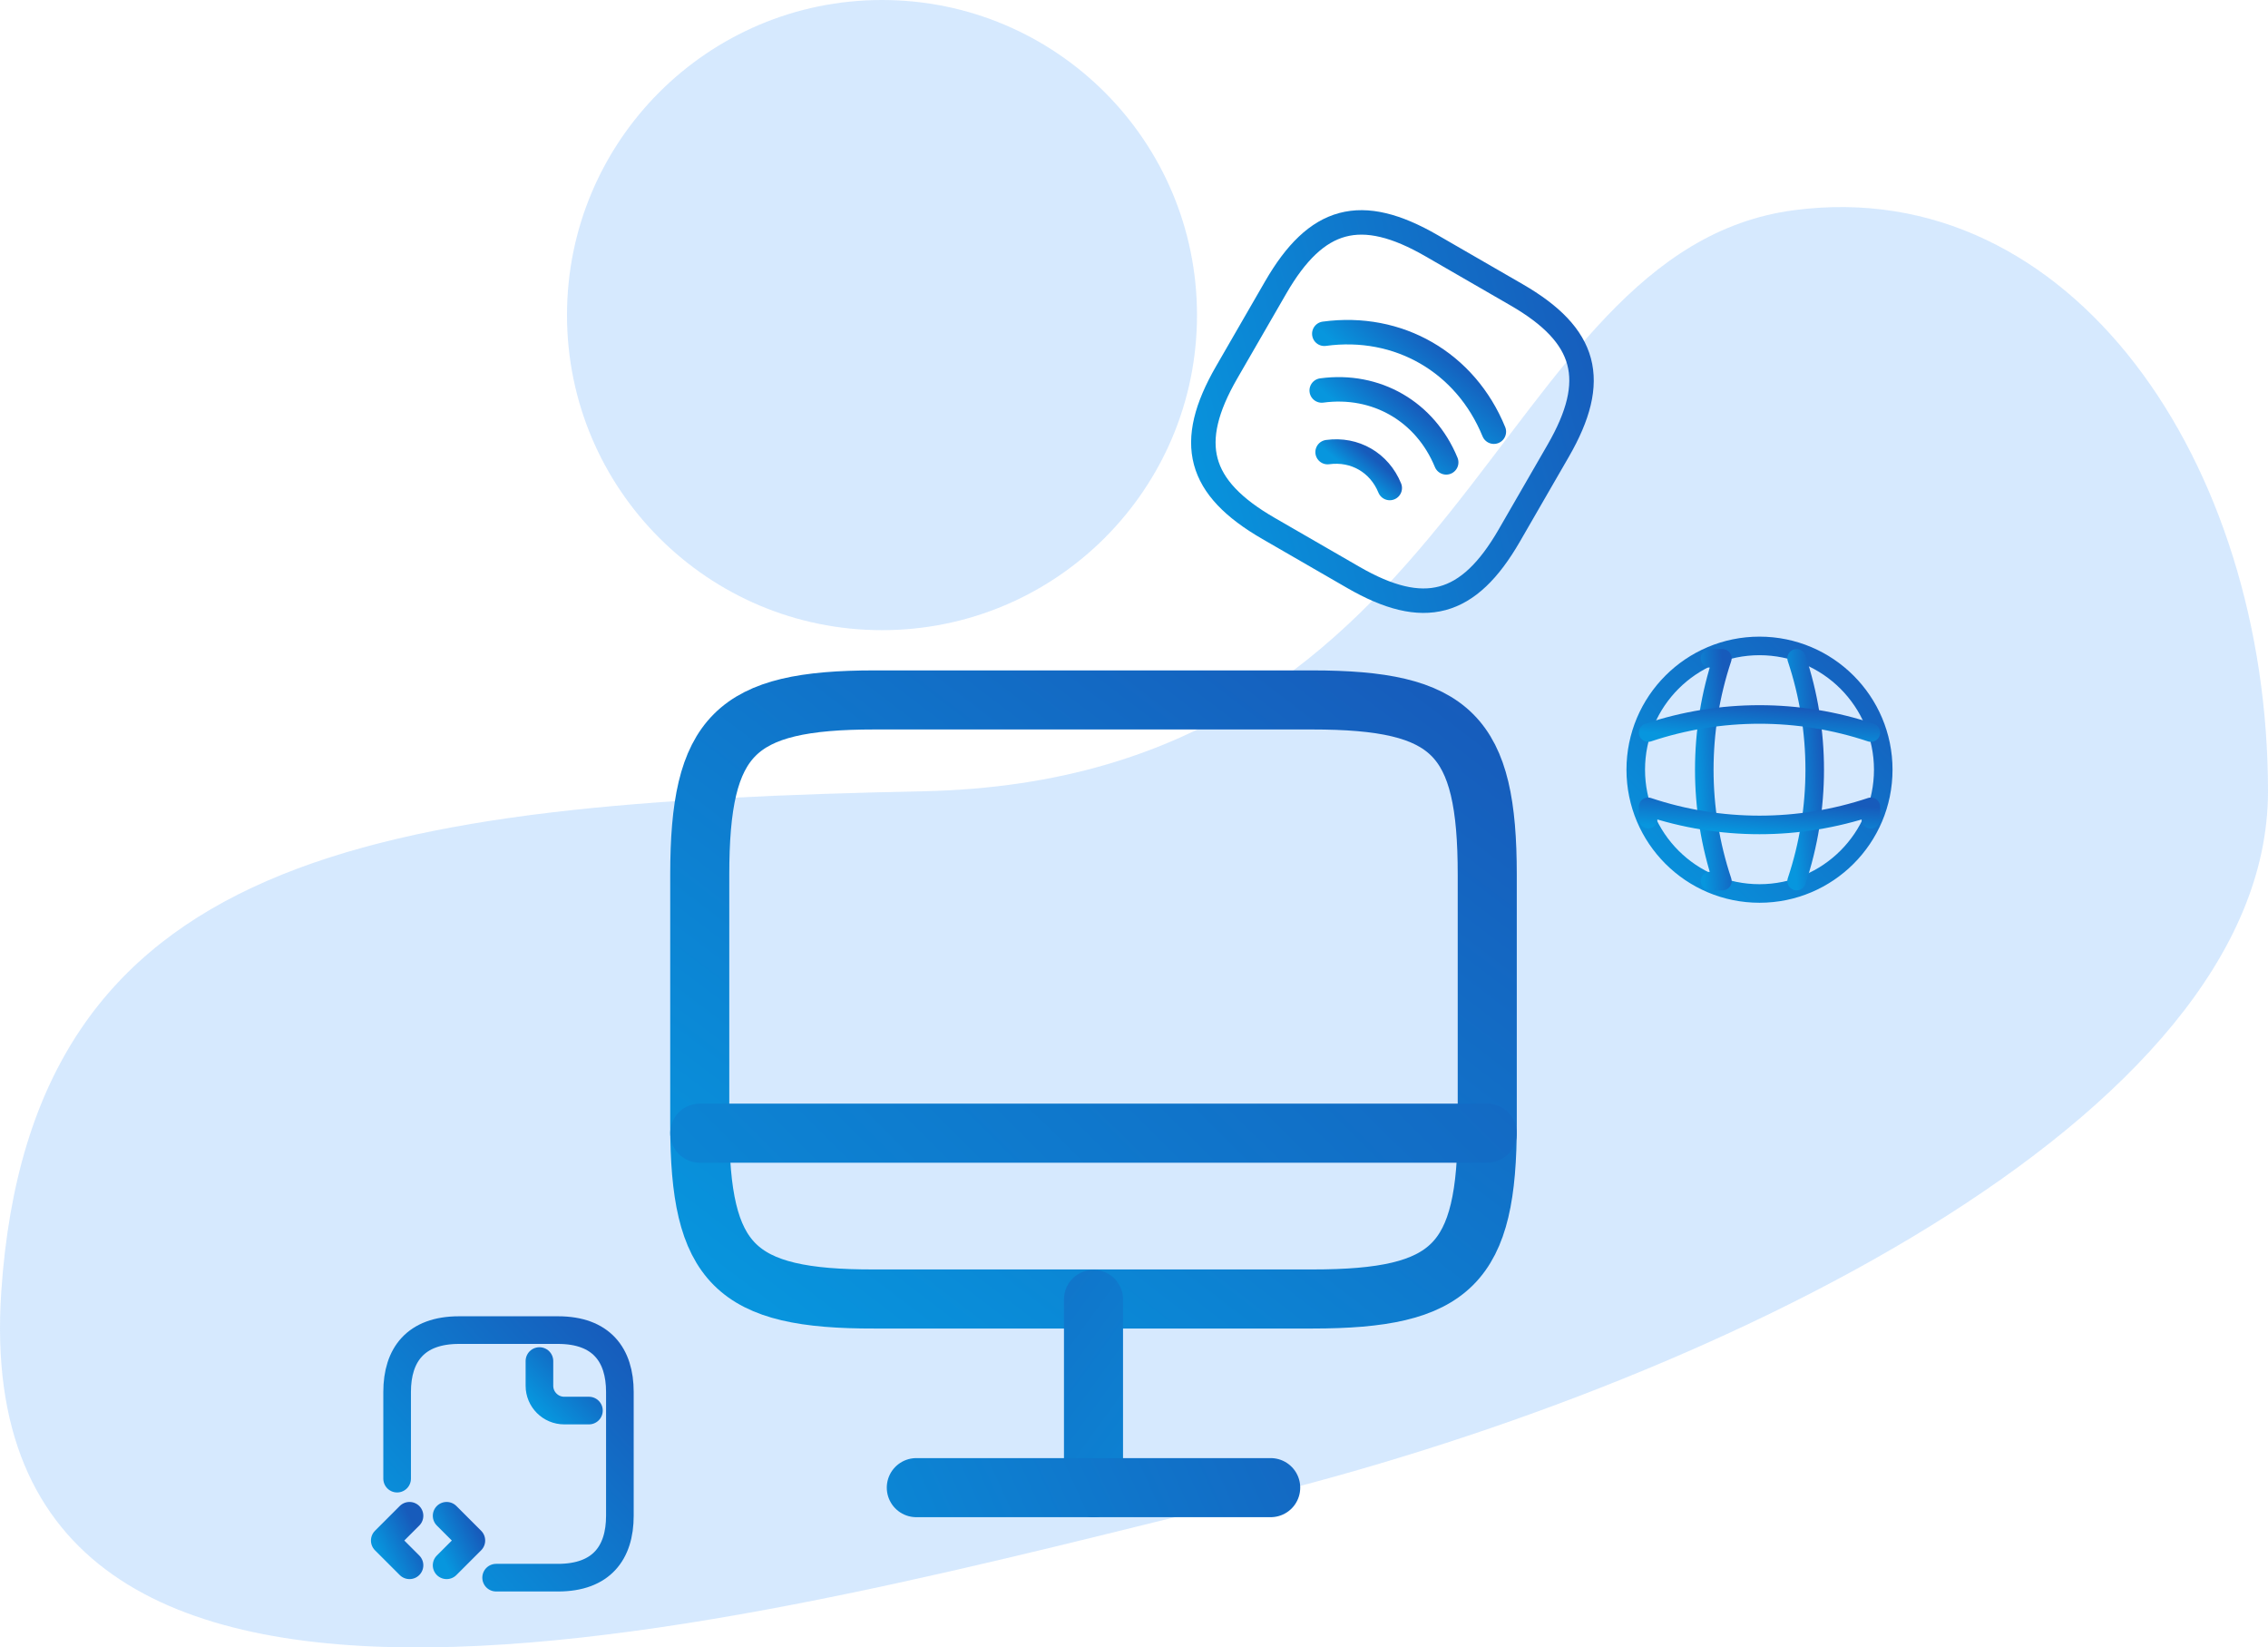
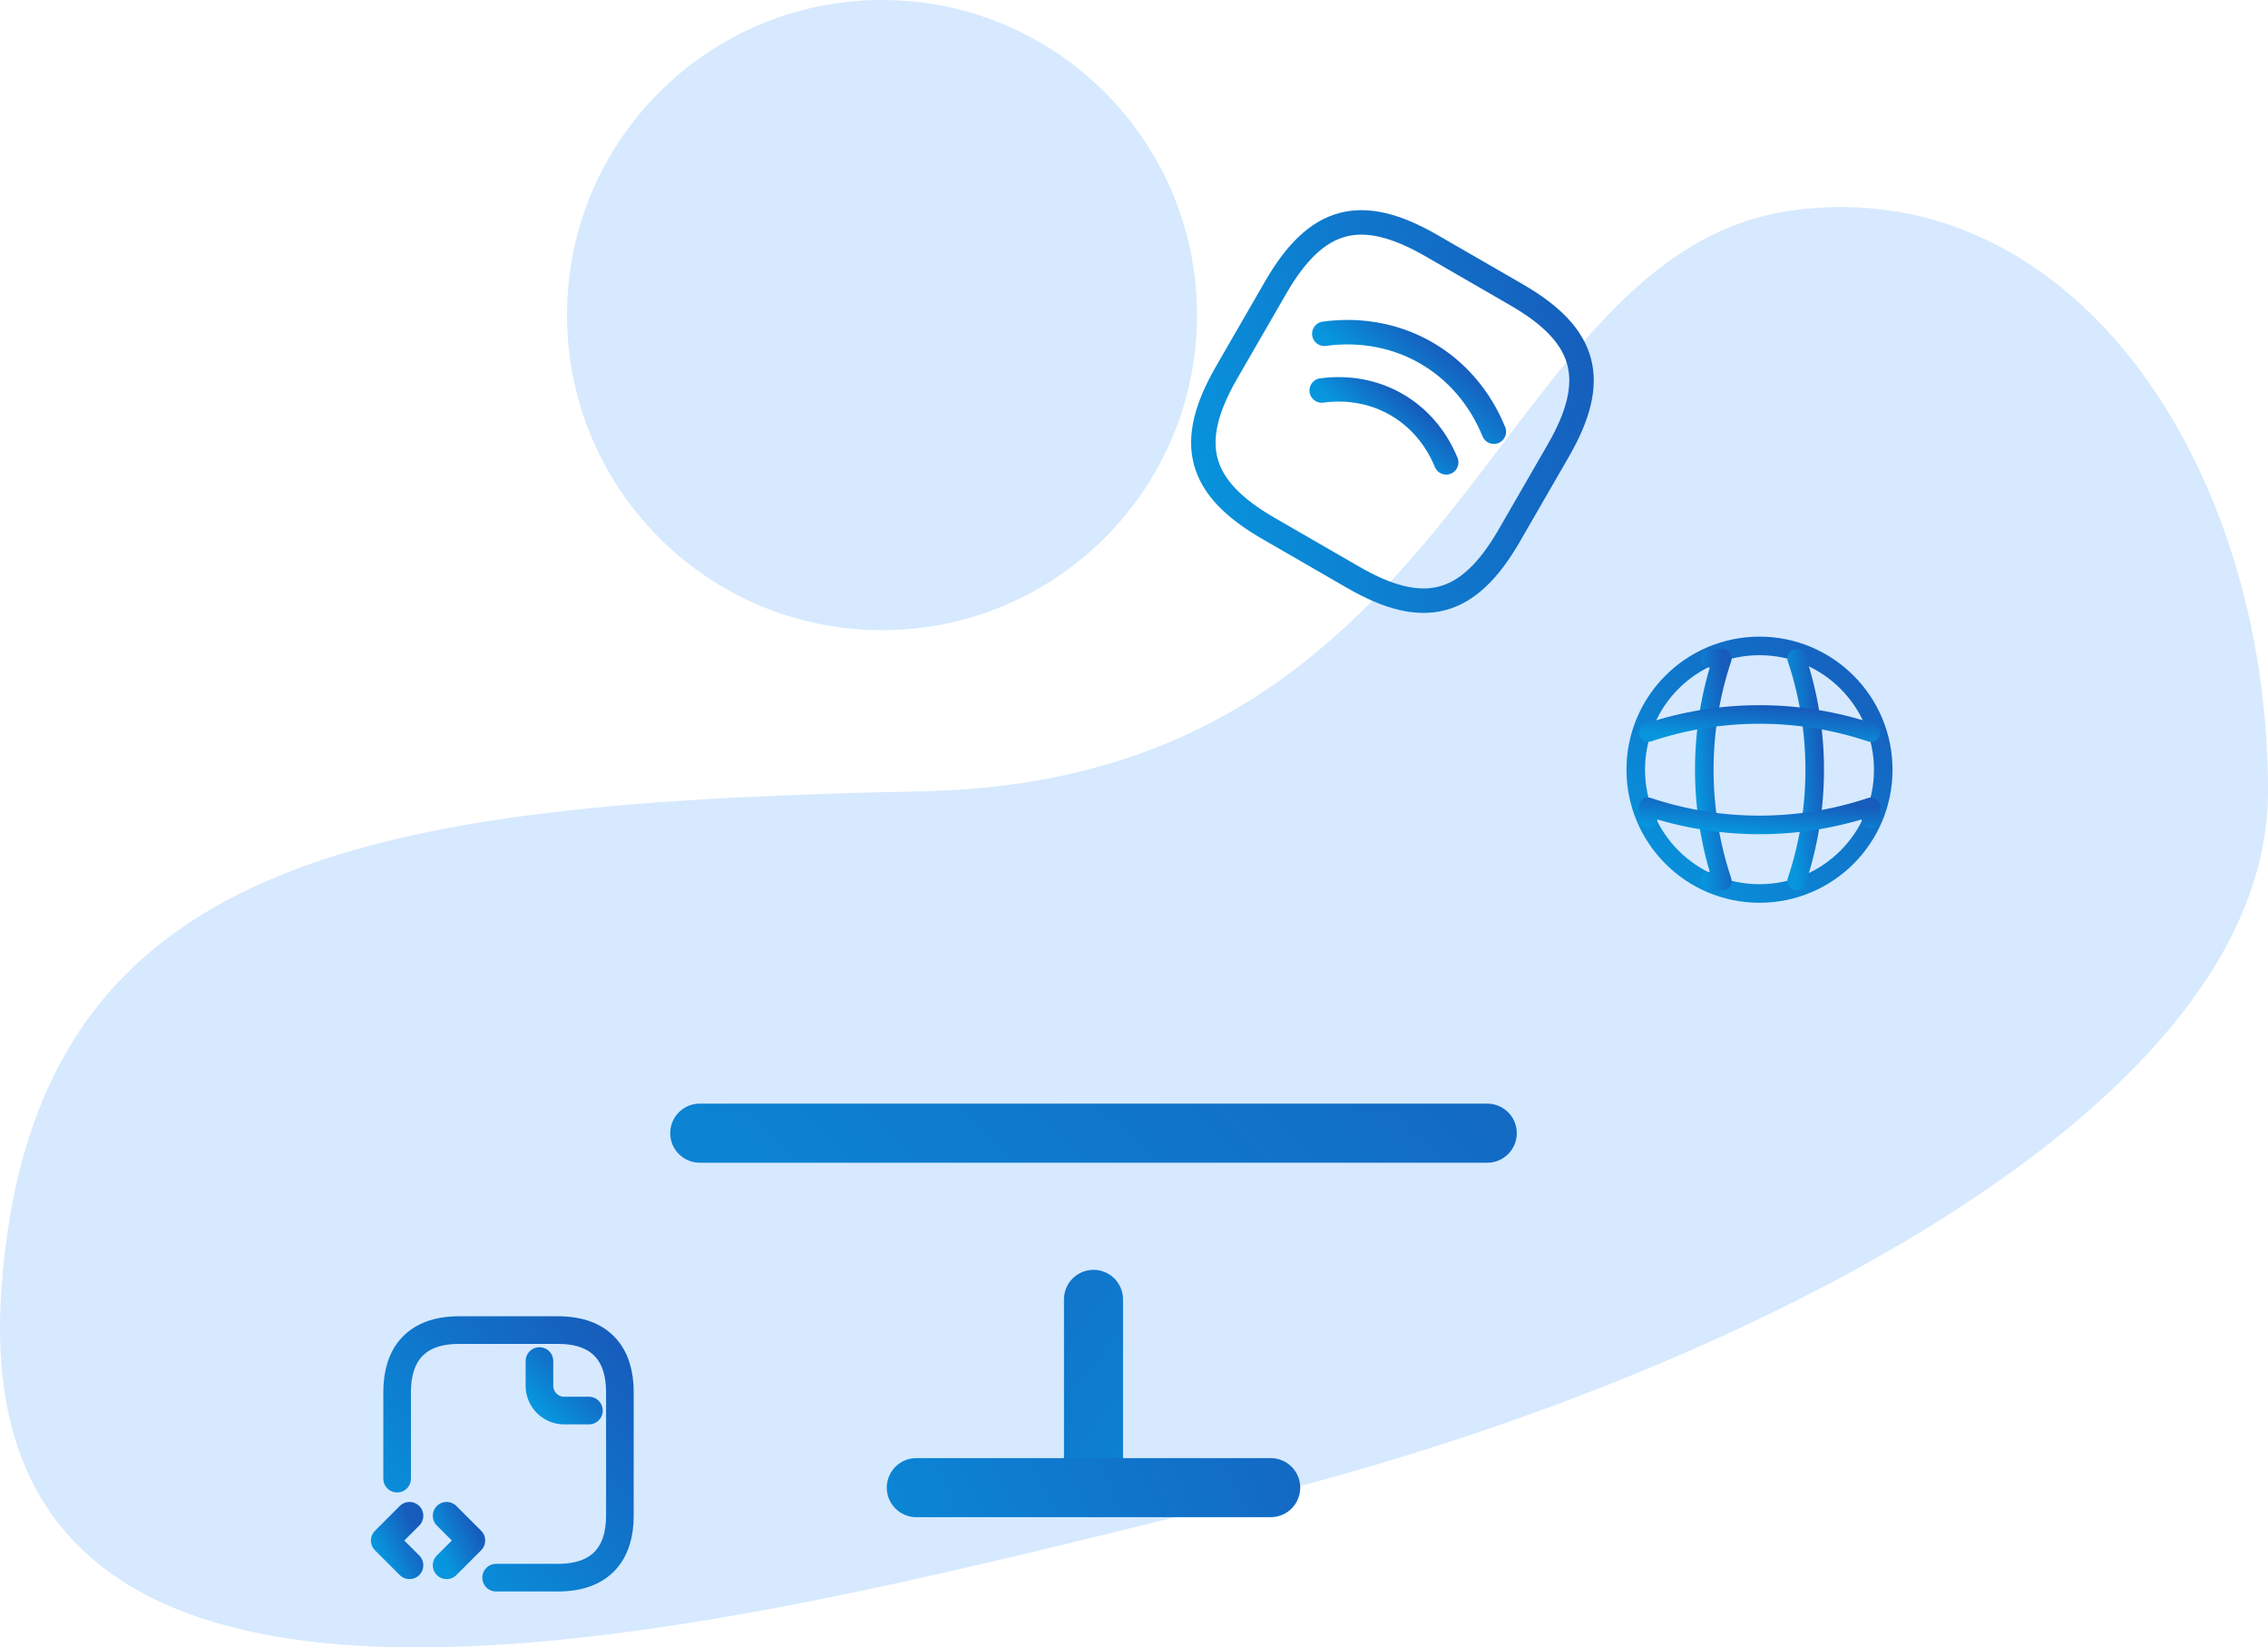
<svg xmlns="http://www.w3.org/2000/svg" width="252" height="183" viewBox="0 0 252 183" fill="none">
  <circle cx="98" cy="35" r="35" fill="#6BB1FC" fill-opacity="0.28" />
  <path d="M252 87.894C252 124.323 189.534 154.146 138.804 166.5C85.301 179.529 -4.012 205.119 0.14 143.492C3.432 94.623 41.456 89.176 102.582 87.894C163.707 86.612 165.456 27.789 199.364 23.345C230.218 19.3 252 51.465 252 87.894Z" fill="#6BB1FC" fill-opacity="0.28" />
-   <path d="M97.175 77.75H145.781C161.356 77.75 165.25 81.644 165.25 97.175V124.869C165.25 140.444 161.356 144.294 145.825 144.294H97.175C81.644 144.337 77.75 140.444 77.75 124.912V97.175C77.75 81.644 81.644 77.75 97.175 77.75Z" stroke="url(#paint0_linear_7_128)" stroke-width="6.562" stroke-linecap="round" stroke-linejoin="round" />
  <path d="M121.5 144.338V165.251" stroke="url(#paint1_linear_7_128)" stroke-width="6.562" stroke-linecap="round" stroke-linejoin="round" />
  <path d="M77.75 125.875H165.25" stroke="url(#paint2_linear_7_128)" stroke-width="6.562" stroke-linecap="round" stroke-linejoin="round" />
  <path d="M101.812 165.25H141.188" stroke="url(#paint3_linear_7_128)" stroke-width="6.562" stroke-linecap="round" stroke-linejoin="round" />
  <path d="M55.125 175.25H62C66.812 175.25 68.875 172.5 68.875 168.375V154.625C68.875 150.5 66.812 147.75 62 147.75H51C46.188 147.75 44.125 150.5 44.125 154.625V164.25" stroke="url(#paint4_linear_7_128)" stroke-width="3.07" stroke-miterlimit="10" stroke-linecap="round" stroke-linejoin="round" />
  <path d="M59.937 151.188V153.938C59.937 155.45 61.175 156.688 62.687 156.688H65.437" stroke="url(#paint5_linear_7_128)" stroke-width="3.07" stroke-miterlimit="10" stroke-linecap="round" stroke-linejoin="round" />
  <path d="M45.501 168.375L42.751 171.125L45.501 173.875" stroke="url(#paint6_linear_7_128)" stroke-width="3.07" stroke-miterlimit="10" stroke-linecap="round" stroke-linejoin="round" />
  <path d="M49.624 168.375L52.374 171.125L49.624 173.875" stroke="url(#paint7_linear_7_128)" stroke-width="3.07" stroke-miterlimit="10" stroke-linecap="round" stroke-linejoin="round" />
  <path d="M195.5 99.25C203.094 99.25 209.25 93.094 209.25 85.5C209.25 77.906 203.094 71.75 195.5 71.75C187.906 71.75 181.75 77.906 181.75 85.5C181.75 93.094 187.906 99.25 195.5 99.25Z" stroke="url(#paint8_linear_7_128)" stroke-width="2.062" stroke-linecap="round" stroke-linejoin="round" />
  <path d="M190 73.125H191.375C188.694 81.155 188.694 89.845 191.375 97.875H190" stroke="url(#paint9_linear_7_128)" stroke-width="2.062" stroke-linecap="round" stroke-linejoin="round" />
  <path d="M199.625 73.125C202.306 81.155 202.306 89.845 199.625 97.875" stroke="url(#paint10_linear_7_128)" stroke-width="2.062" stroke-linecap="round" stroke-linejoin="round" />
  <path d="M183.125 91V89.625C191.155 92.306 199.845 92.306 207.875 89.625V91" stroke="url(#paint11_linear_7_128)" stroke-width="2.062" stroke-linecap="round" stroke-linejoin="round" />
  <path d="M183.125 81.375C191.155 78.694 199.845 78.694 207.875 81.375" stroke="url(#paint12_linear_7_128)" stroke-width="2.062" stroke-linecap="round" stroke-linejoin="round" />
  <path d="M147.145 37.075C155.391 35.953 162.833 40.25 165.984 47.952" stroke="url(#paint13_linear_7_128)" stroke-width="2.719" stroke-linecap="round" stroke-linejoin="round" />
  <path d="M146.856 43.376C152.915 42.562 158.363 45.707 160.688 51.361" stroke="url(#paint14_linear_7_128)" stroke-width="2.719" stroke-linecap="round" stroke-linejoin="round" />
-   <path d="M147.51 50.221C150.531 49.81 153.263 51.387 154.417 54.209" stroke="url(#paint15_linear_7_128)" stroke-width="2.719" stroke-linecap="round" stroke-linejoin="round" />
  <path d="M140.942 58.696L150.362 64.134C158.211 68.666 163.164 67.339 167.696 59.489L173.134 50.07C177.666 42.22 176.339 37.267 168.489 32.735L159.07 27.297C151.22 22.765 146.268 24.092 141.736 31.942L136.297 41.361C131.765 49.211 133.092 54.163 140.942 58.696Z" stroke="url(#paint16_linear_7_128)" stroke-width="2.719" stroke-linecap="round" stroke-linejoin="round" />
  <defs>
    <linearGradient id="paint0_linear_7_128" x1="121.5" y1="44.478" x2="57.374" y2="128.798" gradientUnits="userSpaceOnUse">
      <stop stop-color="#175BBB" />
      <stop offset="1" stop-color="#0796DE" />
    </linearGradient>
    <linearGradient id="paint1_linear_7_128" x1="74.5" y1="133" x2="148.5" y2="186.5" gradientUnits="userSpaceOnUse">
      <stop stop-color="#175BBB" />
      <stop offset="1" stop-color="#0796DE" />
    </linearGradient>
    <linearGradient id="paint2_linear_7_128" x1="174" y1="74.5" x2="66" y2="183" gradientUnits="userSpaceOnUse">
      <stop stop-color="#175BBB" />
      <stop offset="1" stop-color="#0796DE" />
    </linearGradient>
    <linearGradient id="paint3_linear_7_128" x1="145.125" y1="113.875" x2="64.045" y2="150.53" gradientUnits="userSpaceOnUse">
      <stop stop-color="#175BBB" />
      <stop offset="1" stop-color="#0796DE" />
    </linearGradient>
    <linearGradient id="paint4_linear_7_128" x1="56.5" y1="134" x2="29.152" y2="158.613" gradientUnits="userSpaceOnUse">
      <stop stop-color="#175BBB" />
      <stop offset="1" stop-color="#0796DE" />
    </linearGradient>
    <linearGradient id="paint5_linear_7_128" x1="62.687" y1="148.438" x2="57.187" y2="153.938" gradientUnits="userSpaceOnUse">
      <stop stop-color="#175BBB" />
      <stop offset="1" stop-color="#0796DE" />
    </linearGradient>
    <linearGradient id="paint6_linear_7_128" x1="44.126" y1="165.625" x2="39.725" y2="167.825" gradientUnits="userSpaceOnUse">
      <stop stop-color="#175BBB" />
      <stop offset="1" stop-color="#0796DE" />
    </linearGradient>
    <linearGradient id="paint7_linear_7_128" x1="50.999" y1="165.625" x2="46.599" y2="167.825" gradientUnits="userSpaceOnUse">
      <stop stop-color="#175BBB" />
      <stop offset="1" stop-color="#0796DE" />
    </linearGradient>
    <linearGradient id="paint8_linear_7_128" x1="195.5" y1="58" x2="168" y2="85.5" gradientUnits="userSpaceOnUse">
      <stop stop-color="#175BBB" />
      <stop offset="1" stop-color="#0796DE" />
    </linearGradient>
    <linearGradient id="paint9_linear_7_128" x1="190.37" y1="60.75" x2="186.374" y2="61.075" gradientUnits="userSpaceOnUse">
      <stop stop-color="#175BBB" />
      <stop offset="1" stop-color="#0796DE" />
    </linearGradient>
    <linearGradient id="paint10_linear_7_128" x1="200.63" y1="60.75" x2="196.635" y2="61.075" gradientUnits="userSpaceOnUse">
      <stop stop-color="#175BBB" />
      <stop offset="1" stop-color="#0796DE" />
    </linearGradient>
    <linearGradient id="paint11_linear_7_128" x1="195.5" y1="88.62" x2="195.175" y2="92.615" gradientUnits="userSpaceOnUse">
      <stop stop-color="#175BBB" />
      <stop offset="1" stop-color="#0796DE" />
    </linearGradient>
    <linearGradient id="paint12_linear_7_128" x1="195.5" y1="78.359" x2="195.175" y2="82.354" gradientUnits="userSpaceOnUse">
      <stop stop-color="#175BBB" />
      <stop offset="1" stop-color="#0796DE" />
    </linearGradient>
    <linearGradient id="paint13_linear_7_128" x1="159.43" y1="37.55" x2="154.597" y2="43.319" gradientUnits="userSpaceOnUse">
      <stop stop-color="#175BBB" />
      <stop offset="1" stop-color="#0796DE" />
    </linearGradient>
    <linearGradient id="paint14_linear_7_128" x1="155.873" y1="43.73" x2="152.33" y2="47.96" gradientUnits="userSpaceOnUse">
      <stop stop-color="#175BBB" />
      <stop offset="1" stop-color="#0796DE" />
    </linearGradient>
    <linearGradient id="paint15_linear_7_128" x1="152.014" y1="50.396" x2="150.242" y2="52.511" gradientUnits="userSpaceOnUse">
      <stop stop-color="#175BBB" />
      <stop offset="1" stop-color="#0796DE" />
    </linearGradient>
    <linearGradient id="paint16_linear_7_128" x1="172.844" y1="14.317" x2="123.317" y2="27.587" gradientUnits="userSpaceOnUse">
      <stop stop-color="#175BBB" />
      <stop offset="1" stop-color="#0796DE" />
    </linearGradient>
  </defs>
</svg>